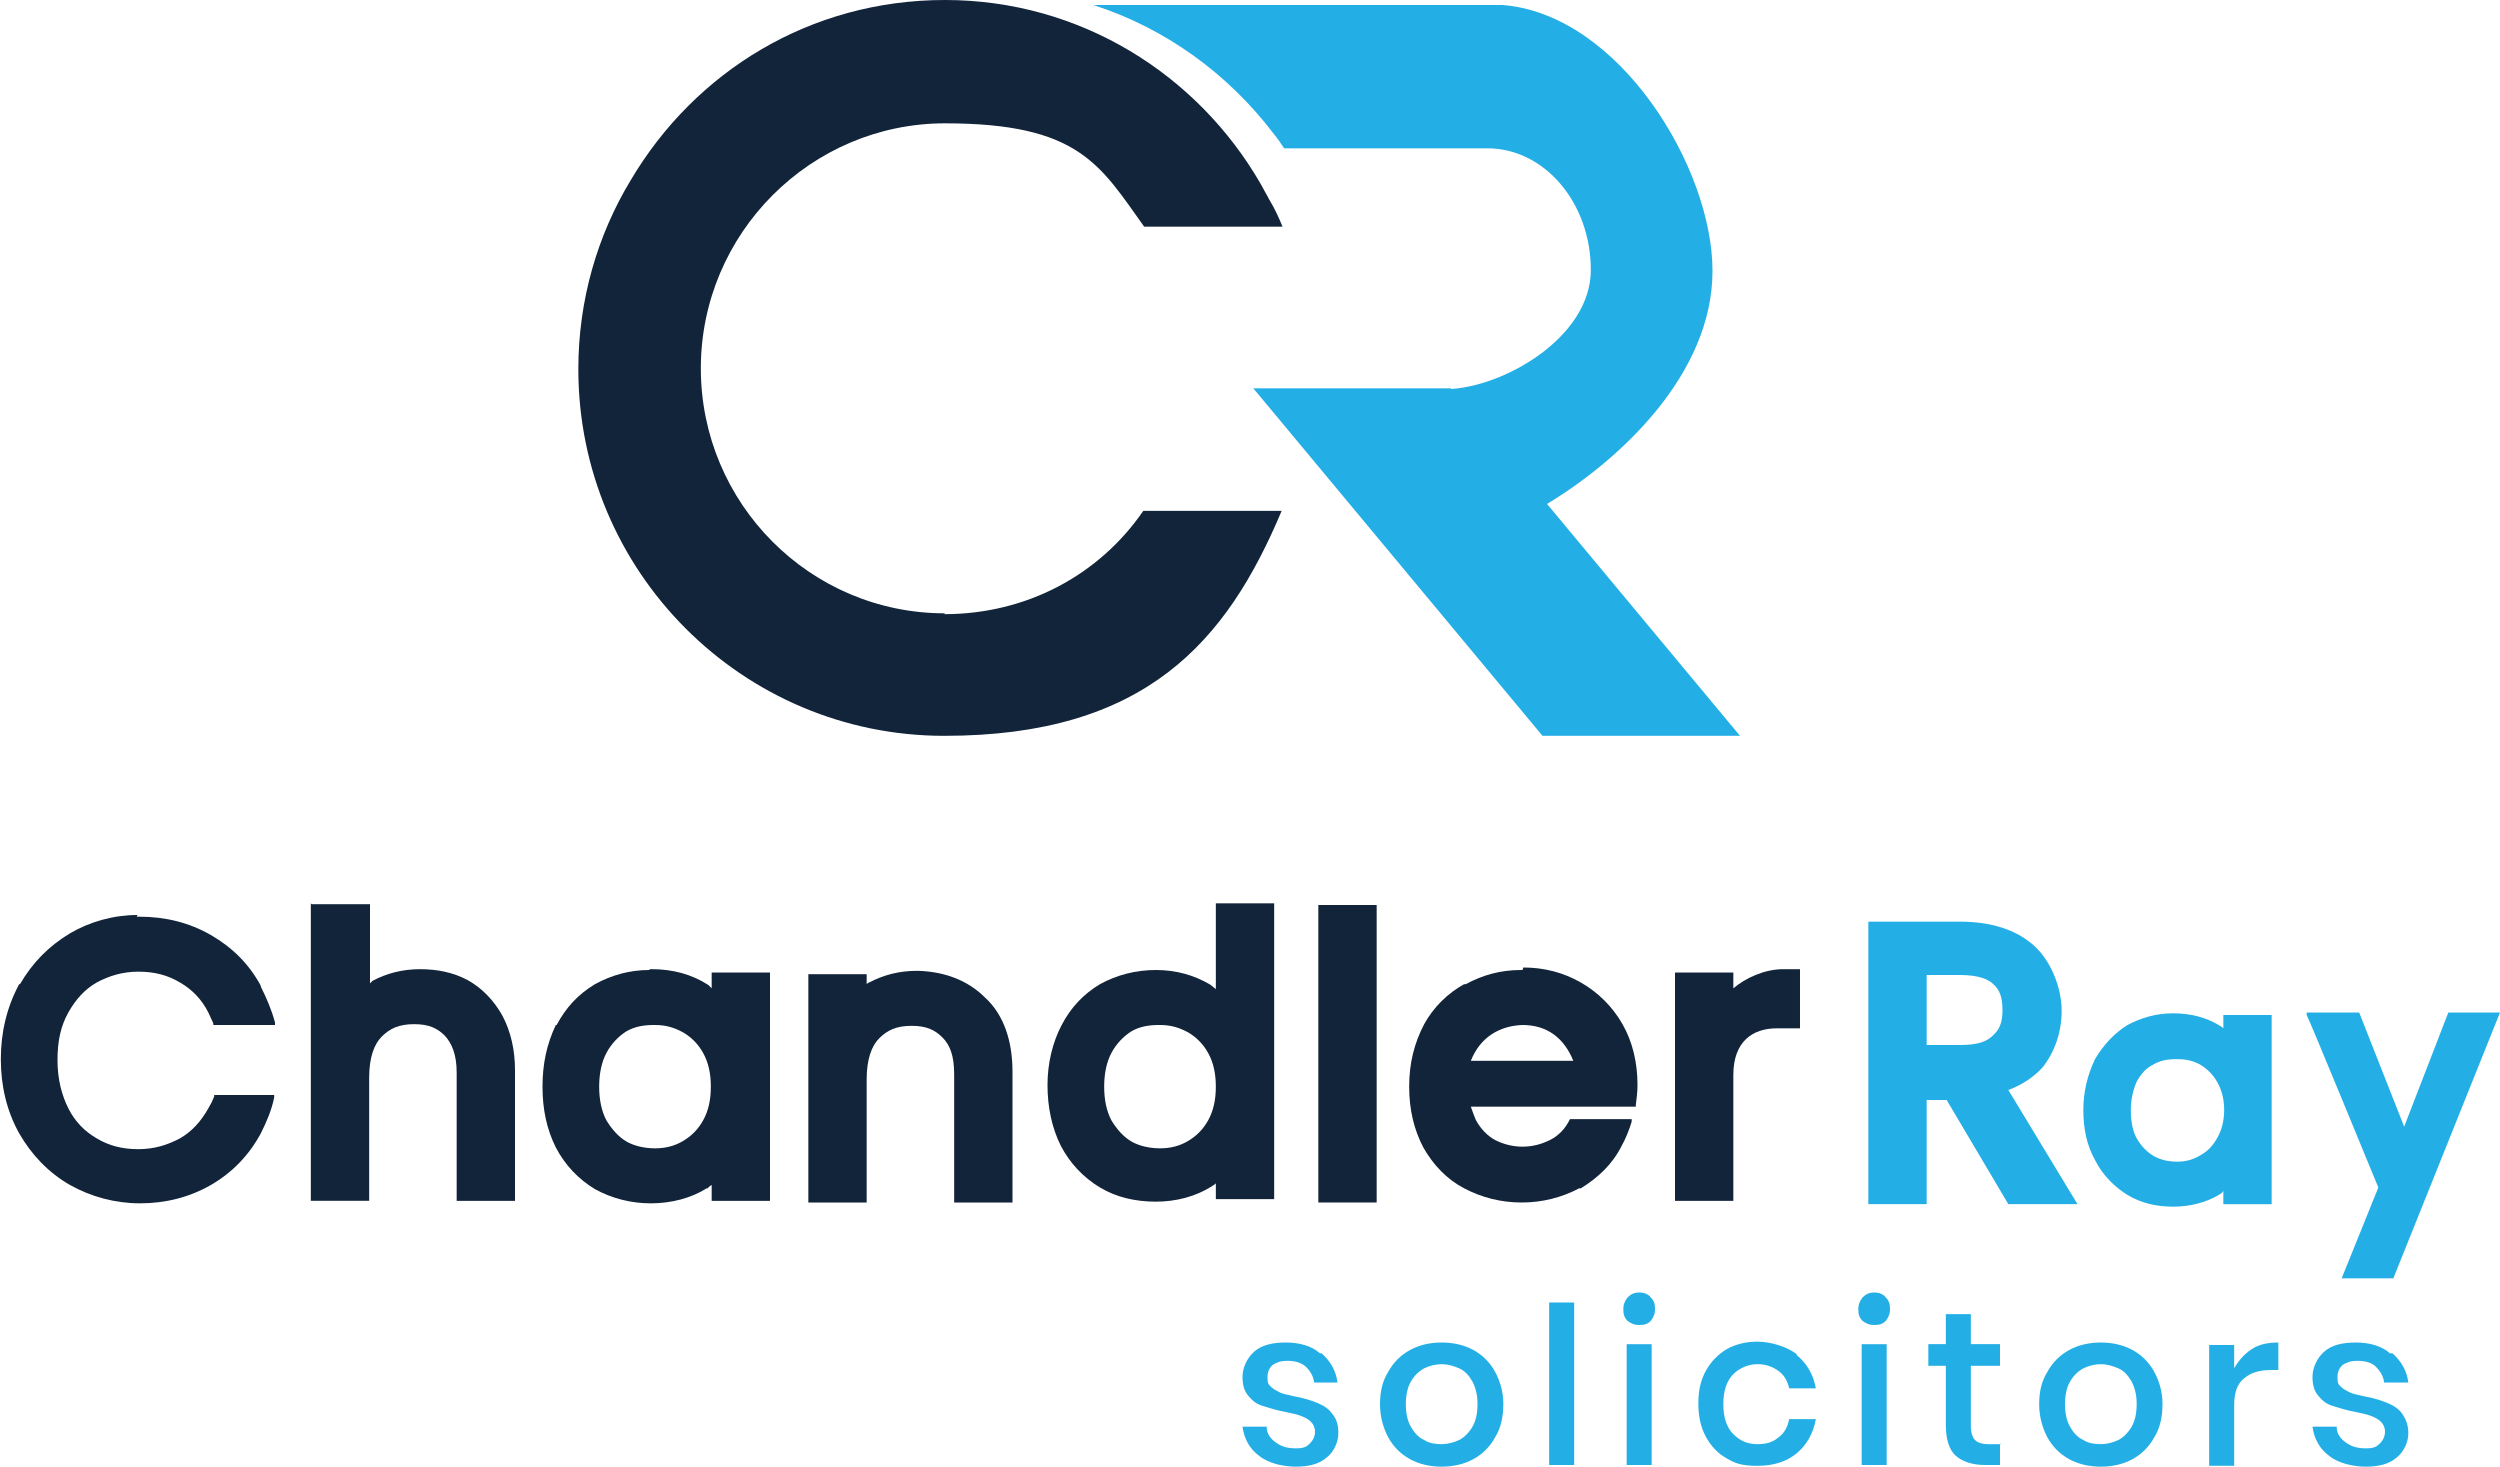
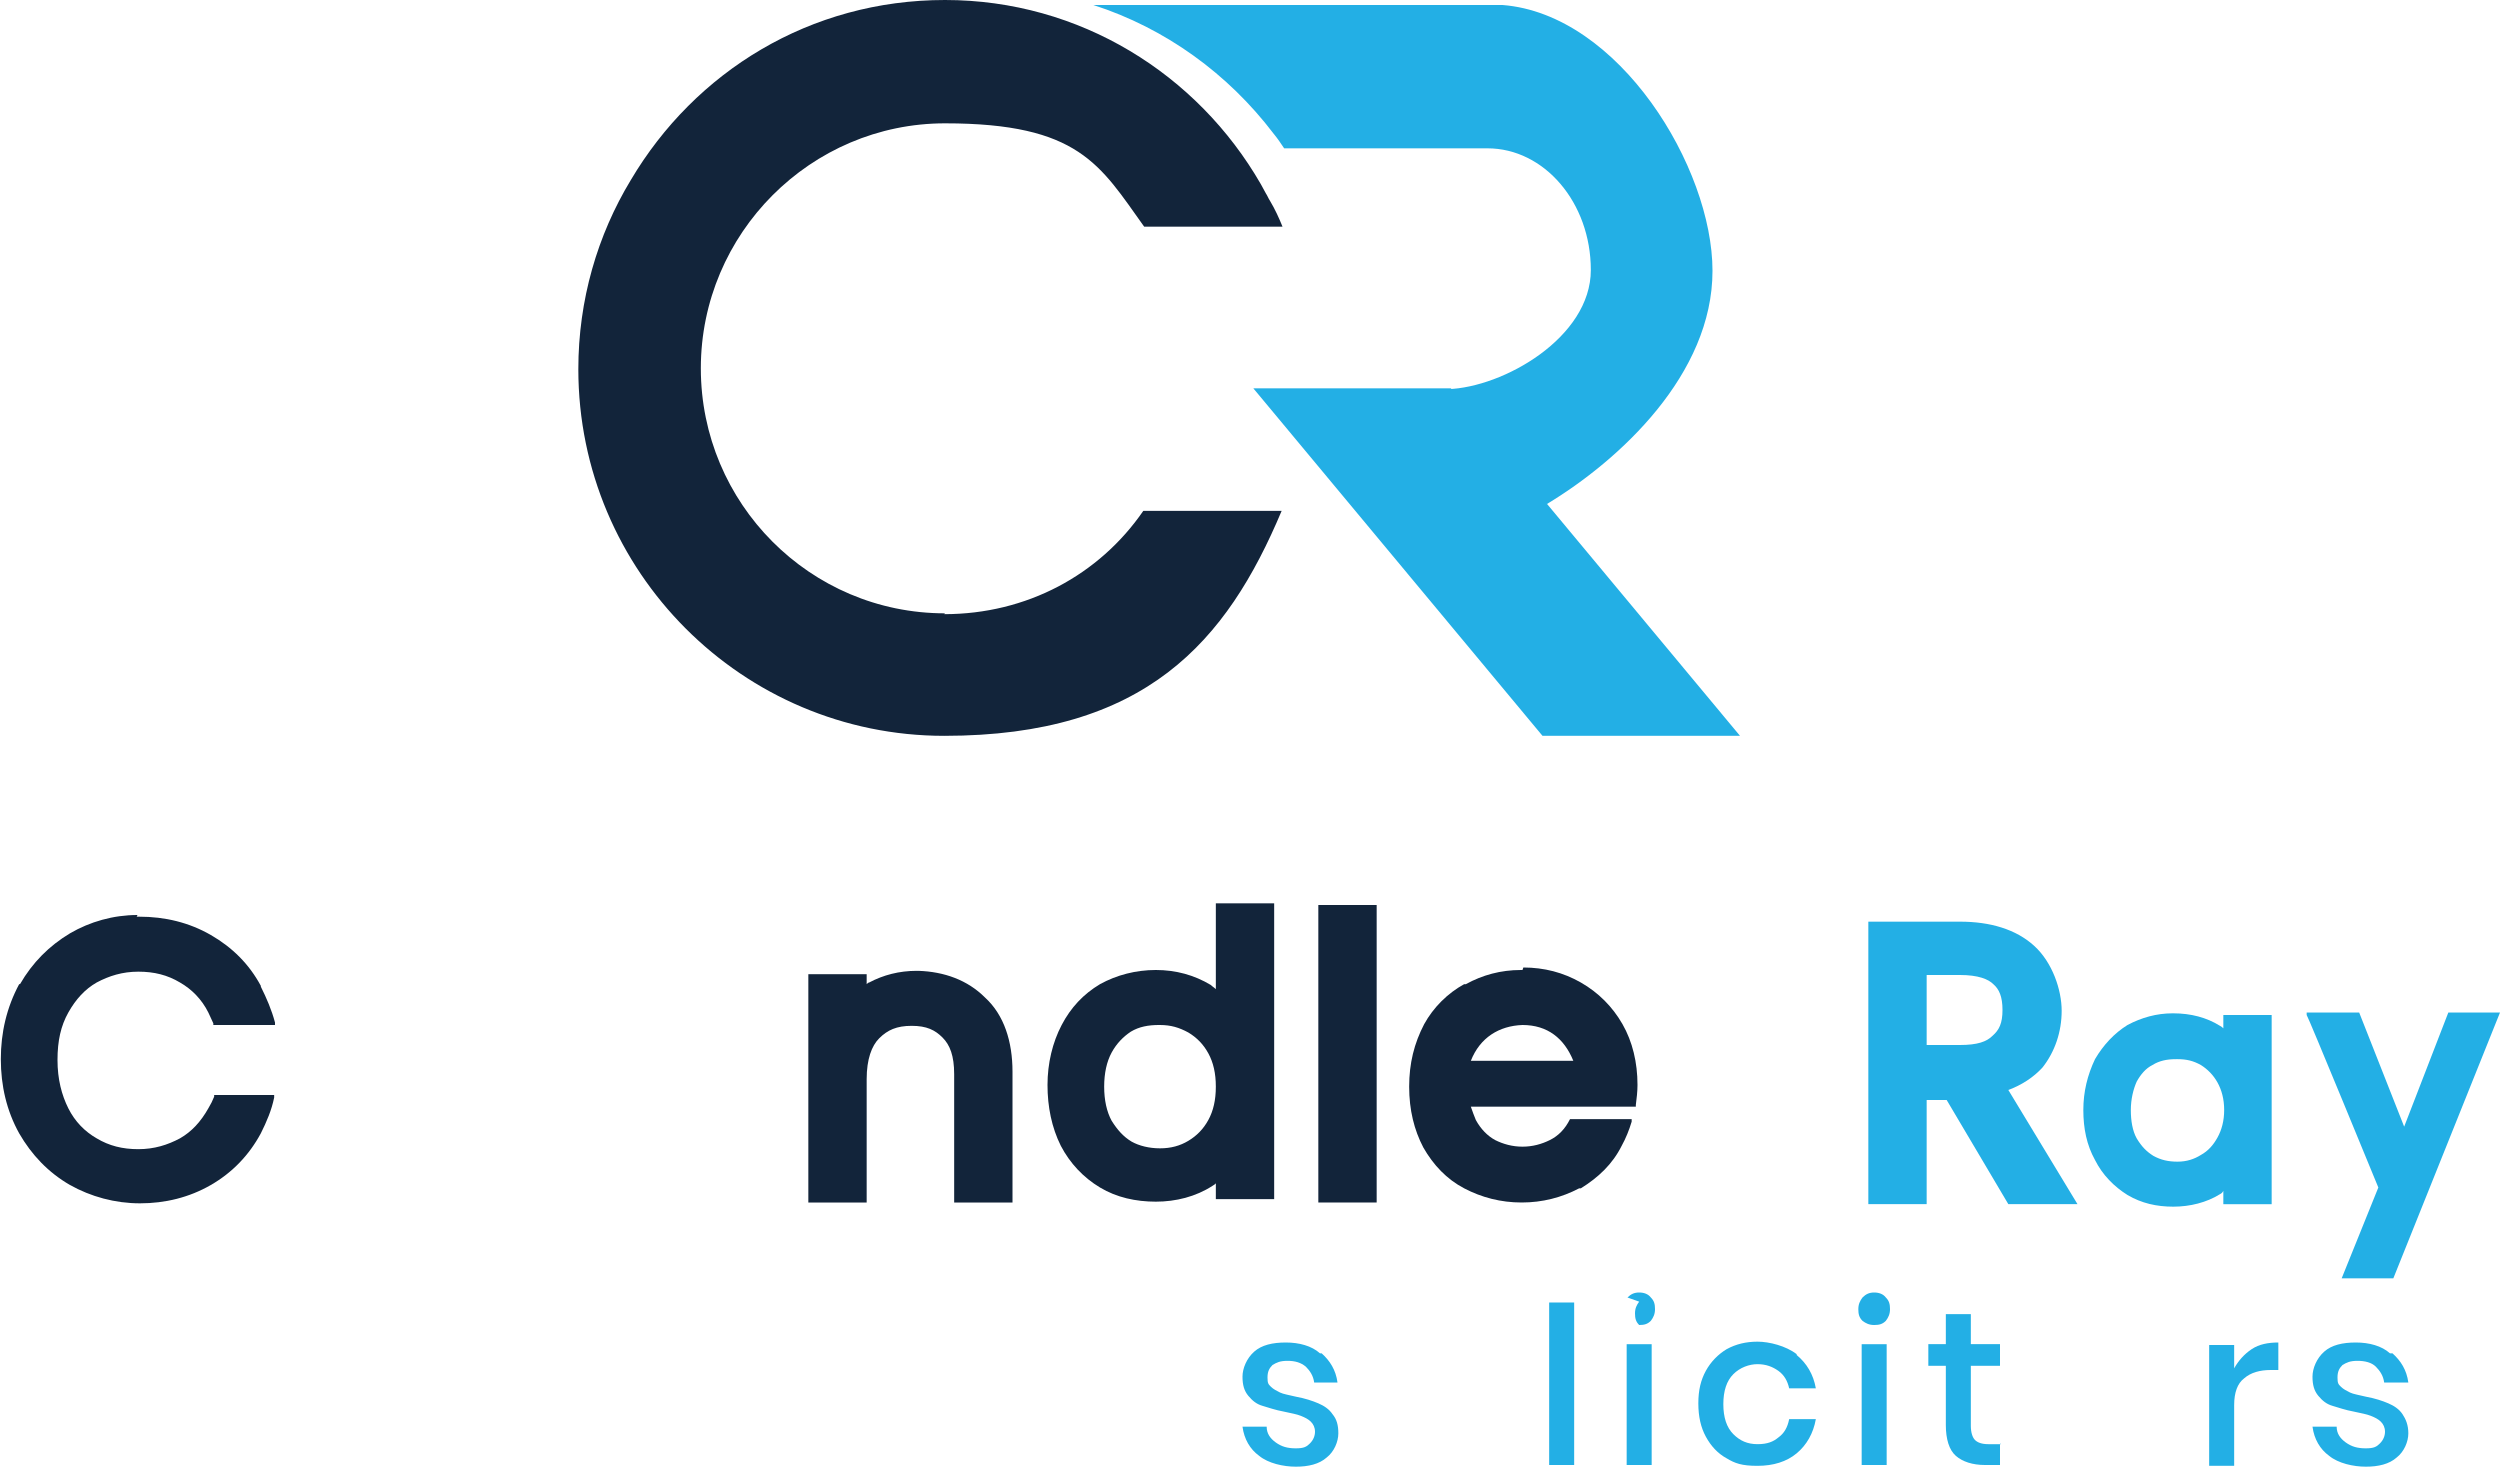
<svg xmlns="http://www.w3.org/2000/svg" id="Layer_1" viewBox="0 0 300 176">
-   <path d="m216,116.3h-2c-2.3,0-4.6,1.1-6,2.3v-1.9h-7v27.4h7v-15.1c0-4.1,2.4-5.6,5.2-5.6h2.8v-7.1Zm0,0" fill="#12243a" stroke-width="0" />
  <path d="m16.5,109.8h0c-2.9,0-5.7.8-8.1,2.2h0c-2.5,1.5-4.5,3.5-6,6.1h-.1c-1.5,2.8-2.2,5.8-2.2,9s.7,6.2,2.2,8.9h0s0,0,0,0h0c1.5,2.6,3.5,4.7,6.1,6.2h0s0,0,0,0c2.5,1.4,5.4,2.2,8.4,2.2s5.9-.7,8.5-2.2h0c2.6-1.5,4.6-3.6,6-6.2h0s0,0,0,0c.7-1.4,1.3-2.8,1.6-4.3v-.3c0,0-7.2,0-7.2,0v.2c-.2.5-.4.9-.7,1.4-.9,1.6-2,2.8-3.4,3.6-1.5.8-3.1,1.3-5,1.3s-3.5-.4-5-1.3c-1.4-.8-2.6-2-3.4-3.6h0c-.8-1.6-1.3-3.5-1.3-5.8s.4-4.1,1.3-5.7c.9-1.6,2-2.8,3.4-3.6,1.5-.8,3.1-1.3,5-1.3s3.5.4,5,1.3c1.4.8,2.6,2,3.4,3.6.2.4.4.9.6,1.3v.2h7.4v-.3c-.4-1.5-1-2.9-1.7-4.3h0c0-.1,0-.1,0-.1-1.4-2.6-3.4-4.6-6-6.1-2.6-1.5-5.5-2.2-8.6-2.2h-.3Zm0,0" fill="#12243a" stroke-width="0" />
  <path d="m182.7,116.4h-.2c-2.4,0-4.6.6-6.6,1.7h0s-.2,0-.2,0c0,0,0,0,0,0-2,1.1-3.7,2.8-4.8,4.8h0c-1.2,2.3-1.8,4.7-1.8,7.5s.6,5.2,1.7,7.3h0s0,0,0,0c1.2,2.1,2.8,3.8,4.9,4.9h0s0,0,0,0c2.1,1.1,4.4,1.7,6.9,1.7s4.8-.6,6.9-1.7h.2c2.1-1.3,3.8-2.9,4.9-5.1.5-.9.9-1.9,1.2-2.9v-.3c0,0-7.4,0-7.4,0h0c-.6,1.2-1.4,2-2.4,2.5-1,.5-2.1.8-3.3.8s-2.3-.3-3.3-.8c-.9-.5-1.7-1.3-2.3-2.4-.2-.5-.4-1-.6-1.6h19.8v-.2c.1-.8.2-1.6.2-2.4,0-2.7-.6-5.2-1.8-7.3-1.2-2.1-2.9-3.8-5-5-2.1-1.2-4.4-1.8-6.9-1.8h0Zm0,6.6h0c3,0,5,1.6,6.1,4.3h-12.3c1.1-2.8,3.4-4.2,6.2-4.3h0Zm0,0" fill="#12243a" stroke-width="0" />
-   <path d="m77.9,116.4h0c-2.3,0-4.5.6-6.5,1.7h0c-2,1.2-3.5,2.8-4.6,4.9h-.1c-1.1,2.3-1.6,4.7-1.6,7.4s.5,5.1,1.6,7.3h0s0,0,0,0h0c1.1,2.1,2.7,3.8,4.7,5h0s0,0,0,0c2,1.1,4.3,1.7,6.7,1.7s4.8-.6,6.7-1.8h.1c.2-.2.3-.3.5-.4v1.9h7v-27.4h-7v1.9c-.1-.1-.2-.2-.4-.4-2-1.3-4.3-1.9-6.8-1.9h-.2Zm.7,6.6h0c1.3,0,2.3.3,3.4.9h0c1,.6,1.8,1.4,2.4,2.5.6,1.1.9,2.4.9,4s-.3,2.9-.9,4c-.6,1.1-1.4,1.9-2.4,2.5h0c-1,.6-2.1.9-3.4.9s-2.5-.3-3.4-.8c-1-.6-1.7-1.4-2.4-2.5-.6-1.1-.9-2.5-.9-4.1s.3-3,.9-4.1c.6-1.1,1.4-1.9,2.3-2.5,1-.6,2.1-.8,3.4-.8h0Zm0,0" fill="#12243a" stroke-width="0" />
  <path d="m152.9,108.4h-7v10.3c-.2-.2-.4-.3-.6-.5-2-1.2-4.2-1.8-6.6-1.8s-4.7.6-6.7,1.7h0c-2,1.2-3.5,2.8-4.6,4.9h0c0,.1,0,.1,0,0,0,0,0,0,0,0-1.1,2.1-1.7,4.6-1.7,7.2s.5,5.1,1.6,7.3h0s0,0,0,0h0c1.1,2.1,2.7,3.8,4.7,5h0s0,0,0,0c2,1.2,4.3,1.7,6.7,1.7s4.8-.6,6.8-1.9h0s0,0,0,0c.2-.1.3-.2.4-.3v1.9h7v-35.7Zm-13.7,14.6h0c1.3,0,2.3.3,3.4.9h0c1,.6,1.8,1.4,2.4,2.5.6,1.1.9,2.4.9,4s-.3,2.9-.9,4c-.6,1.1-1.4,1.9-2.4,2.5h0c-1,.6-2.1.9-3.4.9s-2.5-.3-3.4-.8c-1-.6-1.7-1.4-2.4-2.5-.6-1.1-.9-2.5-.9-4.1s.3-3,.9-4.1c.6-1.1,1.4-1.9,2.3-2.5,1-.6,2.1-.8,3.4-.8h0Zm0,0" fill="#12243a" stroke-width="0" />
  <path d="m110,116.5c-2.1,0-4,.5-5.7,1.4-.1,0-.2.1-.3.2v-1.2h-7v27.4h7v-14.8c0-2.4.6-4,1.5-4.9,1-1,2.1-1.5,3.9-1.5s2.8.5,3.7,1.4h0s0,0,0,0c.9.9,1.4,2.2,1.4,4.4v15.4h7v-15.7c0-3.6-1-6.8-3.3-8.9-2.1-2.1-4.9-3.1-8-3.2h-.2Zm0,0" fill="#12243a" stroke-width="0" />
  <rect x="158.2" y="108.6" width="7" height="35.7" fill="#12243a" stroke-width="0" />
-   <path d="m37.3,108.4v35.7h7v-14.8c0-2.4.6-4,1.5-4.9,1-1,2.1-1.5,3.9-1.5s2.8.5,3.7,1.4h0s0,0,0,0c.8.9,1.4,2.2,1.4,4.4v15.4h7v-15.7c0-2.4-.5-4.6-1.5-6.5-1-1.8-2.4-3.3-4.2-4.3-1.7-.9-3.6-1.3-5.7-1.3s-4,.5-5.7,1.4h0c-.1.1-.2.2-.3.3v-9.5h-7Zm6.2,0" fill="#12243a" stroke-width="0" />
  <path d="m224.2,110.5v34h7v-12.5h2.4l7.4,12.5h8.3l-8.3-13.7c1.6-.6,3-1.5,4.1-2.7,1.5-1.9,2.3-4.3,2.3-6.8s-1.1-5.8-3.3-7.8c-2.2-2-5.3-2.9-8.9-2.9h-11Zm7,6.5h4c2.2,0,3.4.5,4,1.1h0s0,0,0,0c.7.6,1.1,1.5,1.1,3.1s-.4,2.4-1.2,3.1h0s0,0,0,0c-.7.7-1.8,1.1-3.9,1.1h-4v-8.5Zm0,0" fill="#23afe5" stroke-width="0" />
  <path d="m276.8,121.5v.3c.1,0,8.6,20.7,8.6,20.7l-4.4,10.9h6.2l12.8-31.9h-6.2l-5.3,13.7-5.4-13.7h-6.3Zm0,0" fill="#23afe5" stroke-width="0" />
  <path d="m260.7,121.6h0c-1.9,0-3.7.5-5.4,1.4h0c-1.6,1-2.9,2.4-3.9,4.1h0c-.9,1.9-1.4,3.9-1.4,6.1s.4,4.2,1.4,6h0s0,0,0,0h0c.9,1.8,2.3,3.2,3.9,4.2h0s0,0,0,0c1.7,1,3.5,1.4,5.5,1.4s4-.5,5.6-1.5h0c.2-.1.3-.2.4-.4v1.6h5.8v-22.7h-5.8v1.6c-.1-.1-.2-.2-.4-.3-1.6-1-3.5-1.5-5.6-1.5h-.2Zm.6,5.5h0c1.1,0,1.9.2,2.8.7h0c.8.5,1.5,1.2,2,2.1.5.9.8,2,.8,3.3s-.3,2.4-.8,3.3c-.5.9-1.1,1.6-2,2.1h0c-.8.5-1.7.8-2.8.8s-2-.2-2.9-.7c-.8-.5-1.4-1.1-2-2.1-.5-.9-.7-2.1-.7-3.4s.3-2.5.7-3.4c.5-.9,1.1-1.6,1.9-2,.8-.5,1.7-.7,2.8-.7h0Zm0,0" fill="#23afe5" stroke-width="0" />
  <path d="m158.6,162.4c1,.9,1.7,2,1.9,3.5h-2.8c-.1-.8-.5-1.4-1-1.9-.6-.5-1.3-.7-2.2-.7s-1.3.2-1.8.5c-.4.4-.6.8-.6,1.5s.1.8.4,1.1c.3.3.7.5,1.1.7.4.2,1.1.3,1.9.5,1.1.2,2,.5,2.7.8.7.3,1.3.7,1.7,1.3.5.6.7,1.3.7,2.3s-.5,2.2-1.4,2.9c-.9.8-2.2,1.1-3.7,1.1s-3.3-.4-4.4-1.3c-1.1-.8-1.8-2-2-3.5h2.9c0,.8.4,1.4,1.1,1.9s1.4.7,2.4.7,1.3-.2,1.7-.6c.4-.4.6-.9.6-1.4s-.2-.9-.5-1.2c-.3-.3-.7-.5-1.2-.7-.5-.2-1.1-.3-2-.5-1.1-.2-1.9-.5-2.6-.7-.7-.2-1.2-.6-1.7-1.2-.5-.6-.7-1.3-.7-2.3s.5-2.2,1.4-3c.9-.8,2.2-1.1,3.8-1.1s3.1.4,4.1,1.3Z" fill="#23afe5" stroke-width="0" />
-   <path d="m176.8,162c1.1.6,2,1.5,2.6,2.6s1,2.4,1,3.9-.3,2.9-1,4c-.6,1.1-1.5,2-2.6,2.6-1.1.6-2.4.9-3.8.9s-2.7-.3-3.8-.9c-1.1-.6-2-1.5-2.6-2.6-.6-1.1-1-2.5-1-4s.3-2.8,1-3.9c.6-1.1,1.5-2,2.6-2.6,1.1-.6,2.4-.9,3.8-.9s2.7.3,3.8.9Zm-5.9,2.2c-.7.4-1.2.9-1.6,1.6-.4.7-.6,1.6-.6,2.7s.2,2,.6,2.7c.4.7.9,1.3,1.6,1.6.6.4,1.4.5,2.1.5s1.5-.2,2.1-.5c.6-.3,1.2-.9,1.6-1.6.4-.7.6-1.6.6-2.7s-.2-1.9-.6-2.7c-.4-.7-.9-1.3-1.6-1.6-.7-.3-1.4-.5-2.1-.5s-1.5.2-2.1.5Z" fill="#23afe5" stroke-width="0" />
  <path d="m188.9,156.3v19.5h-3v-19.5h3Z" fill="#23afe5" stroke-width="0" />
-   <path d="m195.3,155.7c.4-.4.8-.6,1.4-.6s1.1.2,1.4.6c.4.4.5.8.5,1.4s-.2,1-.5,1.4c-.4.4-.8.5-1.4.5s-1-.2-1.4-.5c-.4-.4-.5-.8-.5-1.4s.2-1,.5-1.4Zm2.9,5.6v14.5h-3v-14.5h3Z" fill="#23afe5" stroke-width="0" />
+   <path d="m195.3,155.7c.4-.4.8-.6,1.4-.6s1.1.2,1.4.6c.4.4.5.8.5,1.4s-.2,1-.5,1.4c-.4.4-.8.5-1.4.5c-.4-.4-.5-.8-.5-1.4s.2-1,.5-1.4Zm2.9,5.6v14.5h-3v-14.5h3Z" fill="#23afe5" stroke-width="0" />
  <path d="m215.6,162.6c1.2,1,2,2.3,2.3,4h-3.2c-.2-.9-.6-1.6-1.3-2.1-.7-.5-1.5-.8-2.5-.8s-2.1.4-2.9,1.2c-.8.8-1.2,2-1.2,3.6s.4,2.8,1.2,3.6c.8.8,1.7,1.2,2.9,1.2s1.9-.3,2.5-.8c.7-.5,1.1-1.2,1.3-2.2h3.2c-.3,1.7-1.1,3.1-2.3,4.1-1.2,1-2.8,1.5-4.7,1.5s-2.7-.3-3.7-.9c-1.1-.6-1.9-1.5-2.5-2.6-.6-1.1-.9-2.4-.9-4s.3-2.8.9-3.9c.6-1.1,1.5-2,2.5-2.6,1.1-.6,2.3-.9,3.7-.9s3.4.5,4.7,1.5Z" fill="#23afe5" stroke-width="0" />
  <path d="m223.5,155.7c.4-.4.8-.6,1.4-.6s1.1.2,1.4.6c.4.4.5.8.5,1.4s-.2,1-.5,1.4c-.4.4-.8.5-1.4.5s-1-.2-1.4-.5c-.4-.4-.5-.8-.5-1.4s.2-1,.5-1.4Zm2.9,5.6v14.5h-3v-14.5h3Z" fill="#23afe5" stroke-width="0" />
  <path d="m240,173.2v2.6h-1.8c-1.5,0-2.7-.4-3.5-1.1-.8-.7-1.2-2-1.2-3.7v-7.1h-2.1v-2.6h2.1v-3.6h3v3.6h3.5v2.6h-3.5v7.2c0,.8.2,1.4.5,1.7.3.3.8.5,1.6.5h1.5Z" fill="#23afe5" stroke-width="0" />
-   <path d="m255.9,162c1.1.6,2,1.5,2.6,2.6.6,1.1,1,2.4,1,3.9s-.3,2.9-1,4c-.6,1.1-1.5,2-2.6,2.6-1.1.6-2.4.9-3.8.9s-2.7-.3-3.8-.9c-1.1-.6-2-1.5-2.6-2.6-.6-1.1-1-2.5-1-4s.3-2.8,1-3.9c.6-1.1,1.5-2,2.6-2.6,1.1-.6,2.4-.9,3.8-.9s2.7.3,3.8.9Zm-5.9,2.2c-.7.4-1.2.9-1.6,1.6-.4.7-.6,1.6-.6,2.7s.2,2,.6,2.7c.4.7.9,1.3,1.6,1.6.6.4,1.4.5,2.1.5s1.5-.2,2.1-.5c.6-.3,1.2-.9,1.6-1.6.4-.7.6-1.6.6-2.7s-.2-1.9-.6-2.7c-.4-.7-.9-1.3-1.6-1.6-.7-.3-1.4-.5-2.1-.5s-1.5.2-2.1.5Z" fill="#23afe5" stroke-width="0" />
  <path d="m270.2,161.9c.9-.6,2-.8,3.2-.8v3.3h-.9c-1.3,0-2.4.3-3.2,1-.8.6-1.2,1.7-1.2,3.2v7.3h-3v-14.5h3v2.8c.5-.9,1.2-1.7,2.1-2.3Z" fill="#23afe5" stroke-width="0" />
  <path d="m287.1,162.4c1,.9,1.7,2,1.9,3.5h-2.9c-.1-.8-.5-1.4-1-1.9s-1.3-.7-2.2-.7-1.3.2-1.8.5c-.4.4-.6.8-.6,1.5s.1.8.4,1.1c.3.3.7.5,1.1.7.4.2,1.1.3,1.9.5,1.1.2,2,.5,2.7.8.7.3,1.3.7,1.7,1.3s.7,1.3.7,2.3-.5,2.2-1.4,2.9c-.9.8-2.2,1.1-3.7,1.1s-3.3-.4-4.4-1.3c-1.1-.8-1.8-2-2-3.5h2.9c0,.8.4,1.4,1.1,1.9s1.4.7,2.4.7,1.3-.2,1.7-.6c.4-.4.6-.9.6-1.4s-.2-.9-.5-1.2c-.3-.3-.7-.5-1.2-.7-.5-.2-1.1-.3-2-.5-1.1-.2-1.9-.5-2.6-.7-.7-.2-1.2-.6-1.7-1.2-.5-.6-.7-1.3-.7-2.3s.5-2.2,1.4-3c.9-.8,2.2-1.1,3.8-1.1s3.1.4,4.1,1.3Z" fill="#23afe5" stroke-width="0" />
  <path d="m113.4,73.6c-16.2,0-29.3-13.2-29.3-29.4s13.2-29.4,29.3-29.4,18.6,5,23.9,12.4h16.6c-.4-1-.9-2.1-1.5-3.1,0,0,0,0,0,0-.2-.3-.3-.6-.5-.9-.2-.4-.4-.7-.6-1.1C143.7,8.9,129.6,0,113.4,0s-30,8.6-37.7,21.6c0,0,0,0,0,0-4,6.6-6.3,14.4-6.3,22.7,0,24.3,19.7,44,43.9,44s33.9-11.3,40.5-27h-16.6c-5.3,7.7-14,12.4-23.9,12.4Z" fill="#12243a" stroke-width="0" />
  <polygon points="208.8 88.3 174.1 46.6 150.4 46.6 185.1 88.3 208.8 88.3" fill="#23afe5" stroke-width="0" />
  <path d="m180.3.6c-.6,0-1.2,0-1.8,0h-47.3c8.7,2.8,16.2,8.3,21.6,15.4.5.6.9,1.2,1.3,1.8h24.4c6.8,0,12.4,6.5,12.4,14.6s-10.5,14.1-17.2,14.3l.3.4,10.4,12.5,1.2.9c8.8-5.3,19.9-15.6,19.9-28S194.3,1.7,180.3.6Z" fill="#23afe5" stroke-width="0" />
</svg>